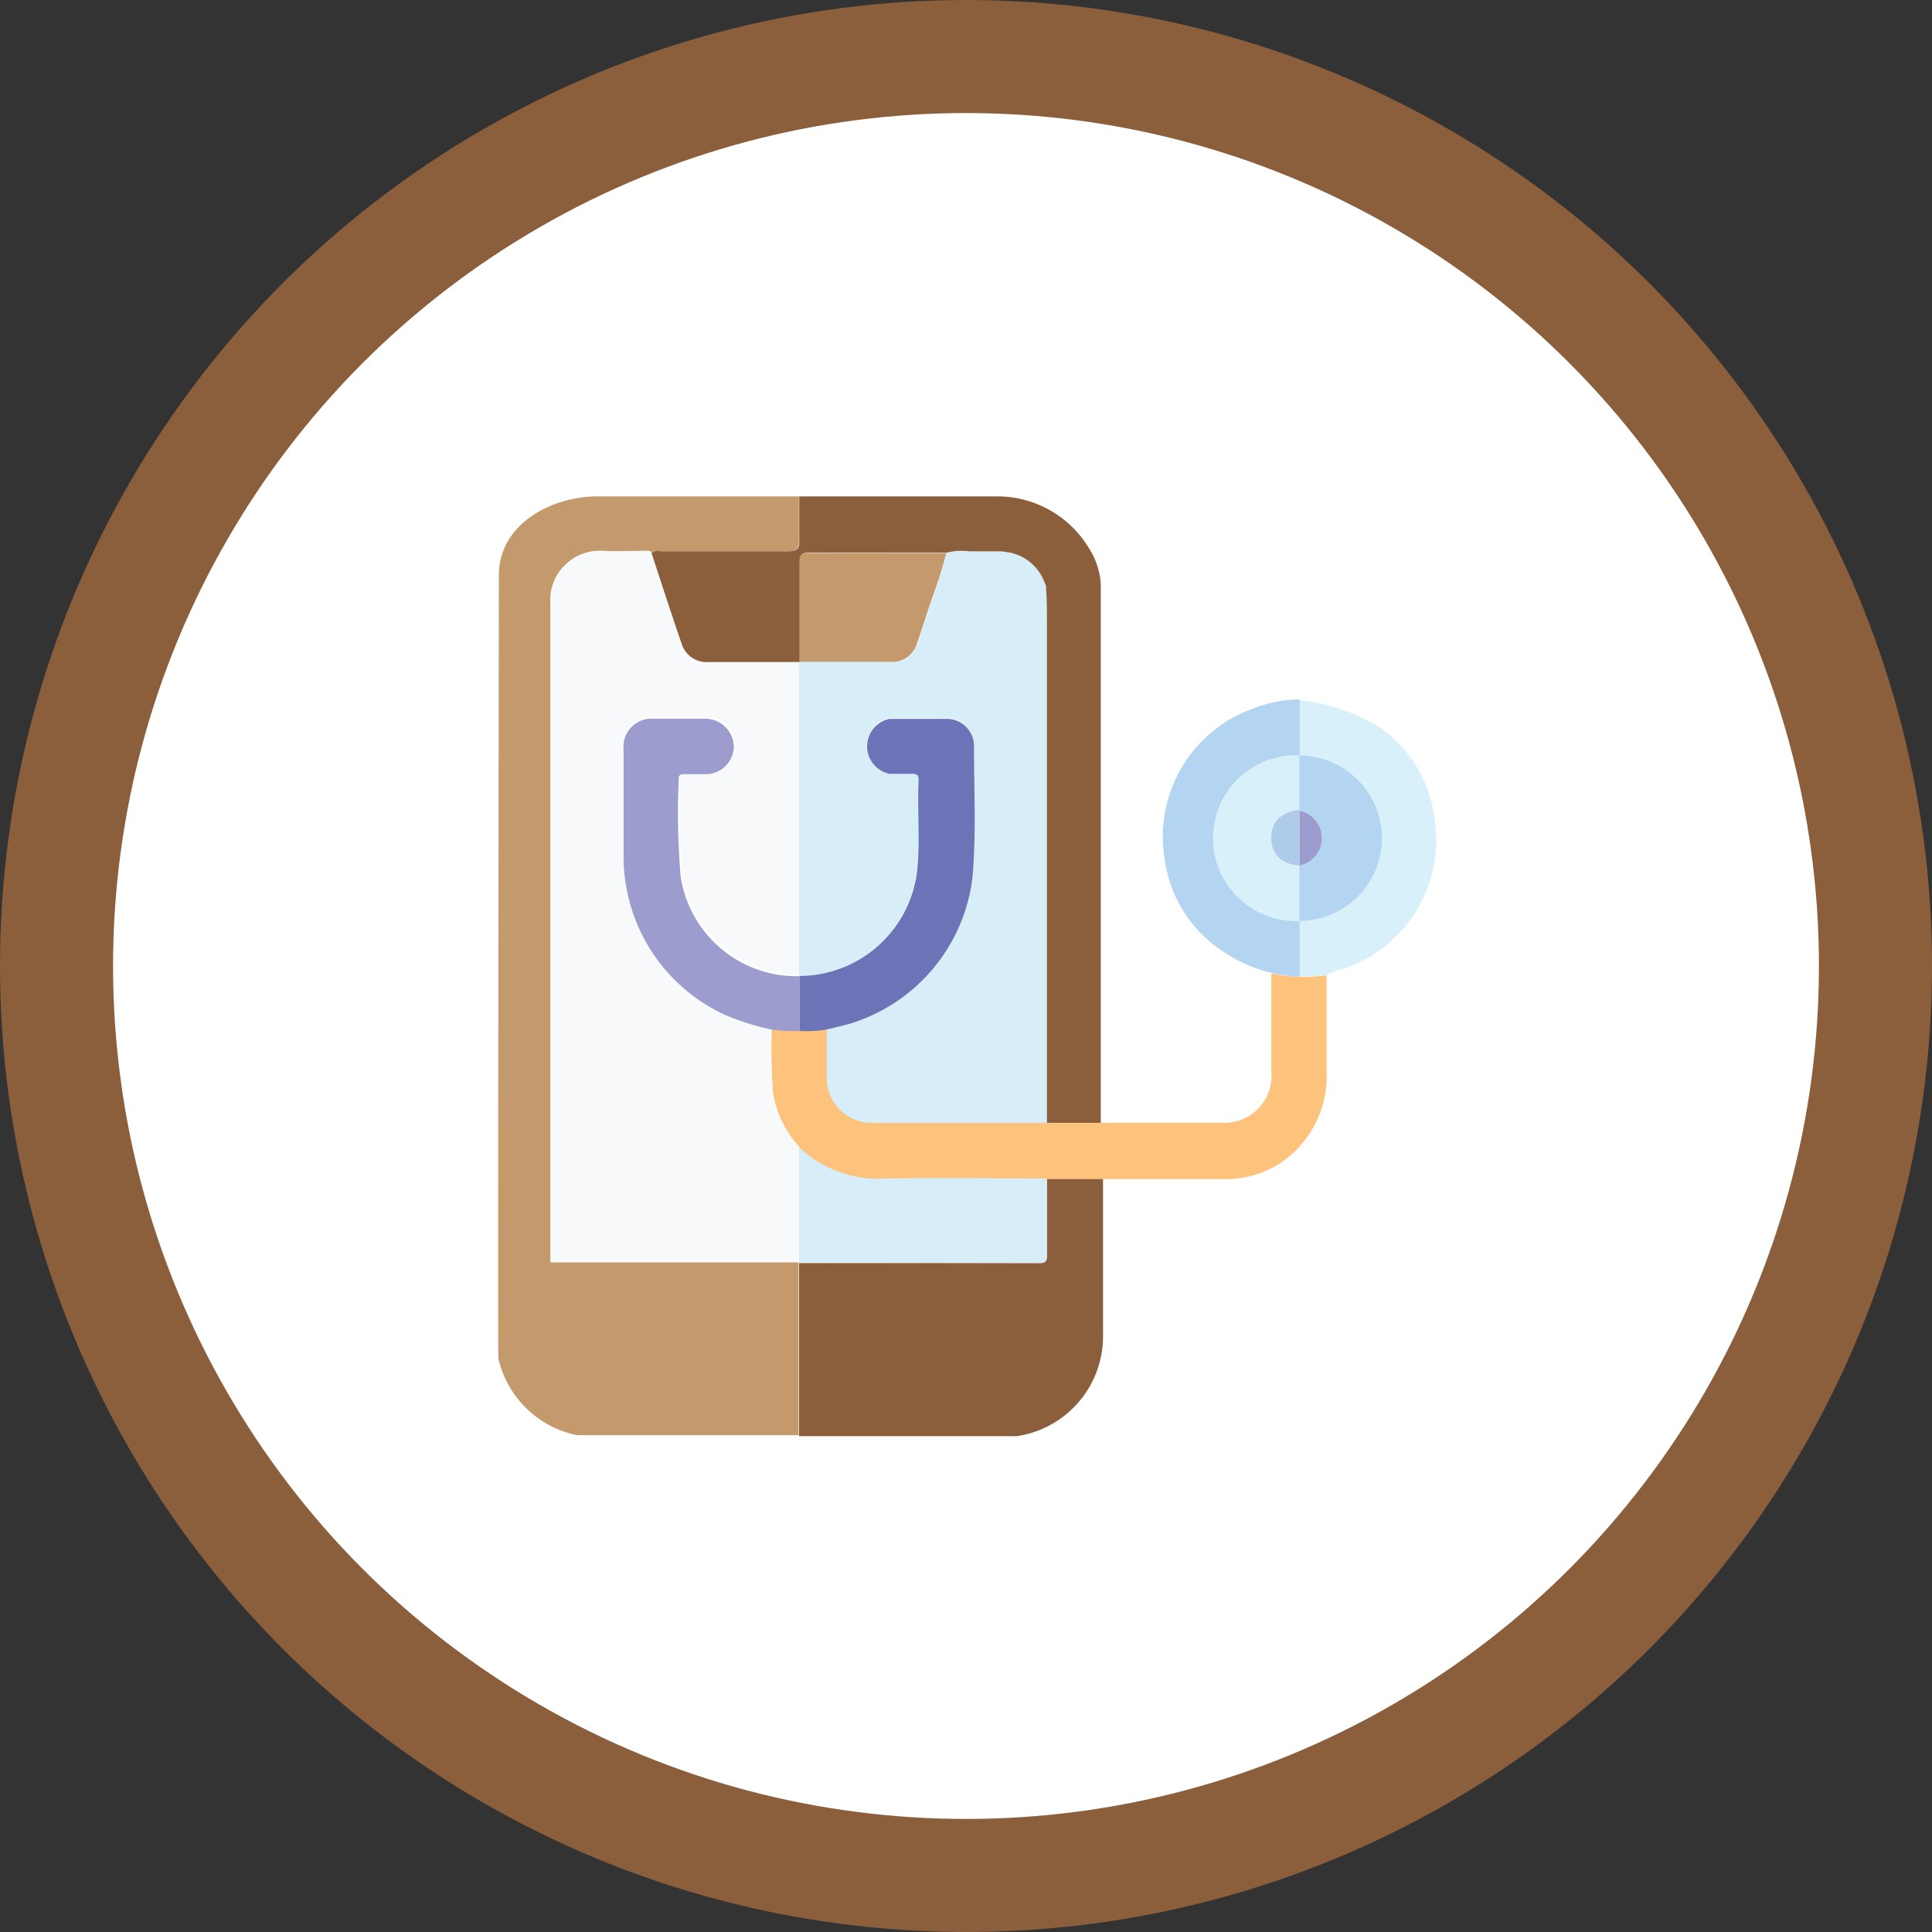
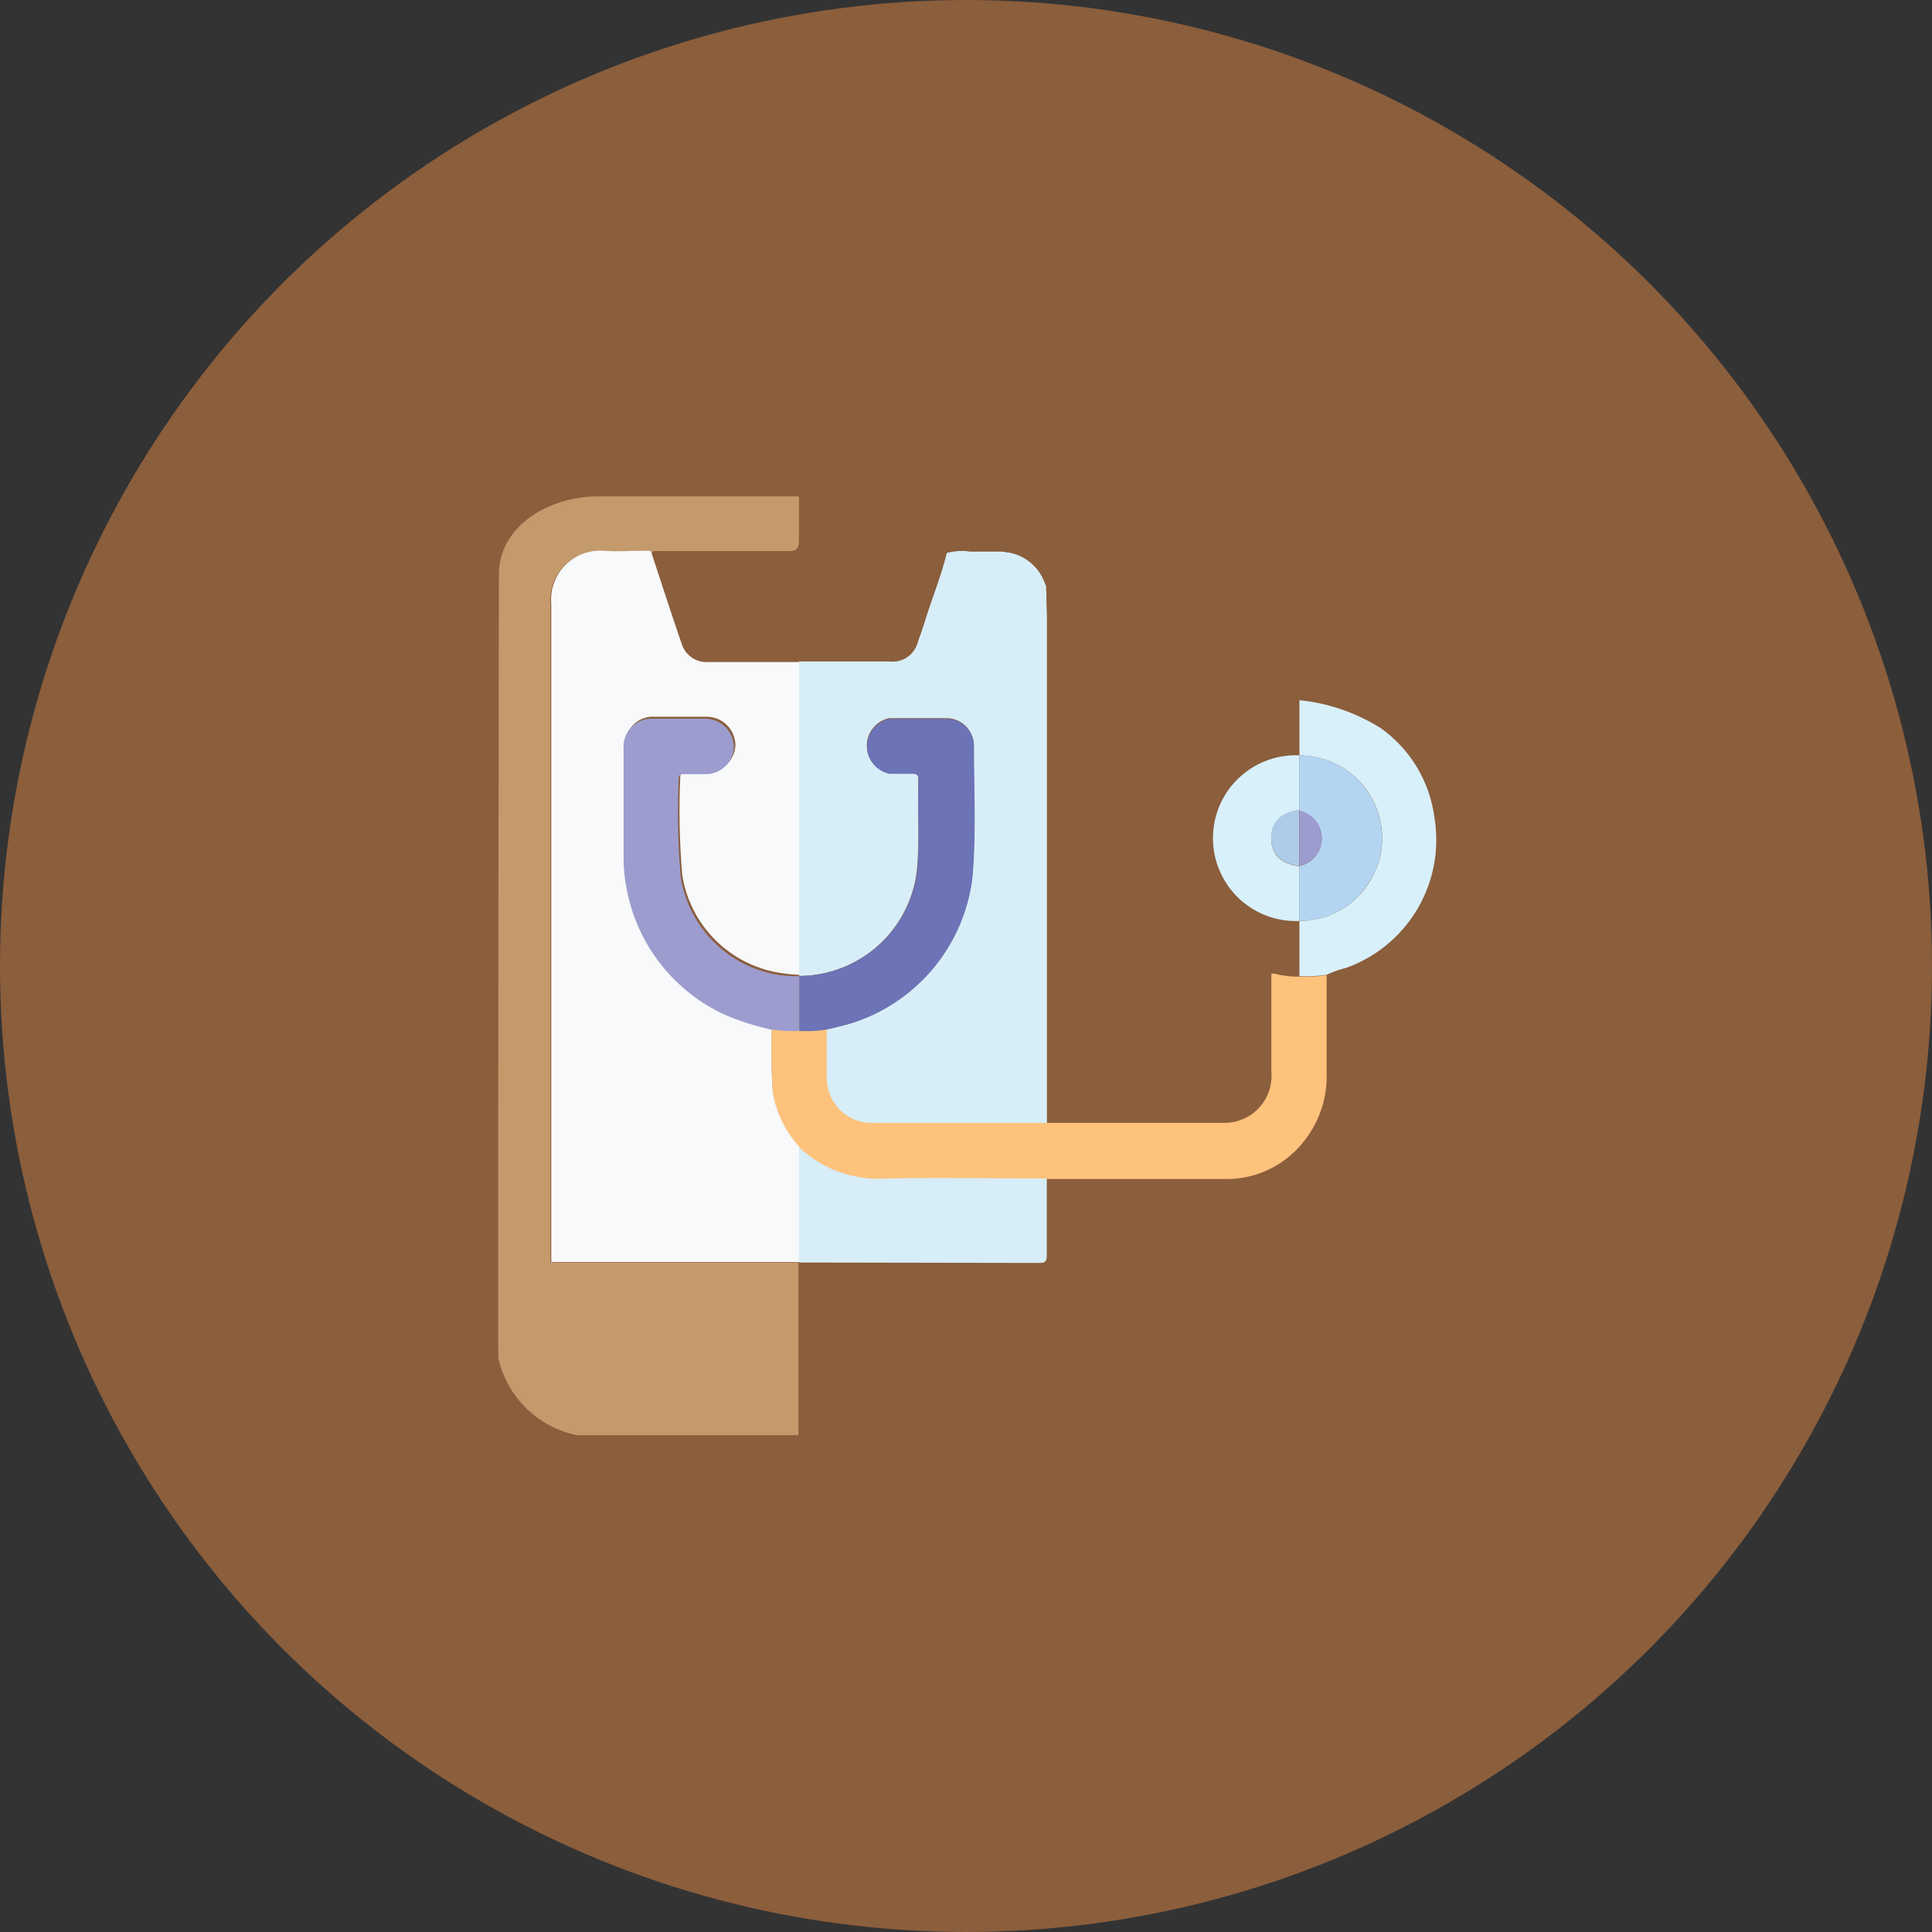
<svg xmlns="http://www.w3.org/2000/svg" id="b73436d5-0923-48ae-bed1-c2d4ac1617b7" data-name="Layer 1" viewBox="0 0 137.74 137.74">
  <rect x="0" y="0" width="137.74" height="137.74" fill="#333333" stroke="none" />
  <defs>
    <style>.a2cf0040-8824-48d2-9ea8-b5506e0f37e8{fill:#8b5e3c;}.a6365826-c4c8-4656-a02a-b000d80fa687{fill:#fff;}.a4d301da-2426-426b-8fab-cb6d3d1550ed{fill:#c49a6c;}.ab0ef61f-47a9-4e16-9174-d894c3a437c2{fill:#fdc27b;}.ee292e56-66d9-4c06-8243-fd2f908196cd{fill:#d8f0fa;}.b09a91ce-12d6-4fd9-8d8e-0931205ddd9d{fill:#b3d5f1;}.aad2d61d-65f0-4c23-82a4-a285dd9299f6{fill:#f8f9fa;}.a15b0c27-0adf-4a33-bbd4-253c482fa633{fill:#d7edf7;}.b02278f4-dc3b-495e-a44d-6a2bf857cdc1{fill:#d7eef8;}.a5bb4798-acb5-4bfb-8181-a9d0dc3adf75{fill:#3e386f;}.b03ff47b-7924-4a61-a5b8-4fc058c513d6{fill:#6c73b6;}.ae410121-f683-4315-9640-be6debebc6ca{fill:#9c9cce;}.e104a382-f7e6-4968-b37f-fd41d68e65d3{fill:#afcbea;}</style>
  </defs>
  <circle class="a2cf0040-8824-48d2-9ea8-b5506e0f37e8" cx="68.87" cy="68.87" r="68.87" />
-   <circle class="a6365826-c4c8-4656-a02a-b000d80fa687" cx="68.87" cy="68.87" r="60.81" />
  <path class="a4d301da-2426-426b-8fab-cb6d3d1550ed" d="M41.7,47c.07-3.42,3.6-5.46,7-5.48,4.8,0,9.59,0,14.39,0,0,0,0,.07,0,.1,0,1,0,2,0,3,0,.62-.13.81-.78.81-3,0-6,0-9,0-.26,0-.53-.09-.75.13-.17-.19-.4-.13-.61-.13-.94,0-1.88,0-2.82,0a3.49,3.49,0,0,0-3.76,3.77c0,15.37,0,30.74,0,46.12,0,.23,0,.47,0,.71,0,.09,0,.13.1.1l.85,0,16.73,0,0,12.32H48.78c-.17,0-1.39,0-1.52,0a7.23,7.23,0,0,1-5.6-5.48C41.62,102.85,41.69,47.24,41.7,47Z" transform="translate(-6.13 -6.13)" />
-   <path class="a2cf0040-8824-48d2-9ea8-b5506e0f37e8" d="M63.09,108.5l0-12.32,0,0,17.16,0c.4,0,.52-.12.52-.52,0-1.83,0-3.67,0-5.5h4c0,3.71,0,7.42,0,11.12a7.2,7.2,0,0,1-6.15,7.24H77.12c-4.67,0-9.34,0-14,0Z" transform="translate(-6.13 -6.13)" />
  <path class="ab0ef61f-47a9-4e16-9174-d894c3a437c2" d="M80.94,86.18h3.79c2.94,0,5.89,0,8.83,0a3.35,3.35,0,0,0,3.21-3.64c0-2.12,0-4.93,0-7a1.9,1.9,0,0,1,.57.09,7.53,7.53,0,0,0,1.43.13,11.47,11.47,0,0,0,1.94-.1c0,2.31,0,4.62,0,6.94a7.43,7.43,0,0,1-1.7,5,7,7,0,0,1-5.43,2.59c-2.95,0-5.89,0-8.84,0h-4c-3.79,0-7.59-.07-11.39,0a8.26,8.26,0,0,1-6.27-2.23A7.53,7.53,0,0,1,61.23,84a42.43,42.43,0,0,1-.08-4.51,10.8,10.8,0,0,0,2,.1,9,9,0,0,0,1.94-.1c0,1.16,0,2.32,0,3.48a3.21,3.21,0,0,0,3.11,3.18c4.2,0,8.39,0,12.59,0Z" transform="translate(-6.13 -6.13)" />
  <path class="ee292e56-66d9-4c06-8243-fd2f908196cd" d="M100.71,75.63a11.47,11.47,0,0,1-1.94.1c0-1.31,0-2.62,0-3.94h0a5.9,5.9,0,0,0,0-11.8h0c0-1.09,0-2.18,0-3.27,0-.6,0-.67,0-.67a13.37,13.37,0,0,1,5.81,2,9.28,9.28,0,0,1,3.81,6.33,9.69,9.69,0,0,1-6.31,10.76A6.84,6.84,0,0,0,100.71,75.63Z" transform="translate(-6.13 -6.13)" />
-   <path class="b09a91ce-12d6-4fd9-8d8e-0931205ddd9d" d="M98.79,56c0,1.31,0,2.64,0,4h0a5.9,5.9,0,0,0,0,11.8h0c0,1.09,0,2.85,0,3.92a1.48,1.48,0,0,1-.7,0,10.57,10.57,0,0,1-5.11-2,9.26,9.26,0,0,1-3.81-6.32,9.69,9.69,0,0,1,6.31-10.76A9.06,9.06,0,0,1,98.79,56Z" transform="translate(-6.13 -6.13)" />
-   <path class="ee292e56-66d9-4c06-8243-fd2f908196cd" d="M98.76,71.79a5.91,5.91,0,1,1,0-11.81h0c0,1.3,0,2.61,0,3.91-1.28.16-2,.85-2,2s.68,1.83,2,2v3.92Z" transform="translate(-6.13 -6.13)" />
+   <path class="ee292e56-66d9-4c06-8243-fd2f908196cd" d="M98.76,71.79a5.91,5.91,0,1,1,0-11.81c0,1.3,0,2.61,0,3.91-1.28.16-2,.85-2,2s.68,1.83,2,2v3.92Z" transform="translate(-6.13 -6.13)" />
  <path class="aad2d61d-65f0-4c23-82a4-a285dd9299f6" d="M61.15,79.53A42.43,42.43,0,0,0,61.23,84a7.53,7.53,0,0,0,1.88,3.88q0,4.11,0,8.22l0,0-16.73,0-.85,0-.1-.1c0-.24,0-.48,0-.71,0-15.38,0-30.75,0-46.12a3.49,3.49,0,0,1,3.76-3.77c.94.06,1.88,0,2.82,0,.21,0,.44-.06.61.13.71,2.15,1.4,4.3,2.14,6.44a1.86,1.86,0,0,0,1.92,1.29l6.48,0q0,11.19,0,22.37v0a11.63,11.63,0,0,1-1.3-.12,8.38,8.38,0,0,1-7.09-7,54.31,54.31,0,0,1-.14-7c0-.26.14-.33.37-.33.48,0,1,0,1.45,0a2,2,0,0,0,2.11-1.95,2.05,2.05,0,0,0-2.11-2c-1.2,0-2.4,0-3.6,0a2,2,0,0,0-2.15,2.18c0,2.53,0,5.07,0,7.6a11,11,0,0,0,.18,2.15,12.38,12.38,0,0,0,7,9.16A18.14,18.14,0,0,0,61.15,79.53Z" transform="translate(-6.13 -6.13)" />
  <path class="a15b0c27-0adf-4a33-bbd4-253c482fa633" d="M45.44,96l.1.1C45.45,96.17,45.42,96.13,45.44,96Z" transform="translate(-6.13 -6.13)" />
  <path class="a15b0c27-0adf-4a33-bbd4-253c482fa633" d="M63.1,96.14q0-4.11,0-8.22a8.26,8.26,0,0,0,6.27,2.23c3.8-.07,7.6,0,11.39,0,0,1.83,0,3.67,0,5.5,0,.4-.12.52-.52.52Z" transform="translate(-6.13 -6.13)" />
  <path class="b02278f4-dc3b-495e-a44d-6a2bf857cdc1" d="M63.11,75.71q0-11.19,0-22.37v-.05l6.46,0a1.85,1.85,0,0,0,2-1.4c.2-.55.39-1.1.56-1.66.49-1.56,1.12-3.08,1.5-4.68a4.22,4.22,0,0,1,1.66-.1c.76,0,1.52,0,2.29,0l.64.1a3.39,3.39,0,0,1,2.41,2.13l.1.23v.16c0,.87.06,1.75.06,2.62q0,17.74,0,35.5c-4.2,0-8.39,0-12.59,0A3.21,3.21,0,0,1,65.07,83c0-1.16,0-2.32,0-3.48.55-.13,1.1-.26,1.64-.41a12.45,12.45,0,0,0,8.74-10.55c.26-3.08.08-6.15.1-9.23a1.94,1.94,0,0,0-1.9-2c-1.37,0-2.75,0-4.12,0a2,2,0,0,0,0,3.92c.54,0,1.09,0,1.63,0,.3,0,.45.08.44.41-.06,2.16.11,4.32-.1,6.47A8.48,8.48,0,0,1,63.11,75.71Z" transform="translate(-6.13 -6.13)" />
-   <path class="a4d301da-2426-426b-8fab-cb6d3d1550ed" d="M73.59,45.57c-.38,1.6-1,3.12-1.5,4.68-.17.56-.36,1.11-.56,1.66a1.85,1.85,0,0,1-2,1.4l-6.46,0c0-2.36,0-4.72,0-7.08,0-.52.16-.66.67-.66C67,45.58,70.32,45.57,73.59,45.57Z" transform="translate(-6.13 -6.13)" />
  <path class="a2cf0040-8824-48d2-9ea8-b5506e0f37e8" d="M84.61,47.8v.59c0,12.56,0,25.23,0,37.79,0,0-.07,0-.12,0H80.77q0-17.75,0-35.5c0-.87,0-1.75-.06-2.62,0-.05,0-.11,0-.16a2.29,2.29,0,0,1-.1-.23,3.39,3.39,0,0,0-2.41-2.13l-.64-.1c-.77,0-1.53,0-2.29,0a4.22,4.22,0,0,0-1.66.1c-3.27,0-6.55,0-9.82,0-.51,0-.67.14-.67.66,0,2.36,0,4.72,0,7.08v.05l-6.48,0A1.86,1.86,0,0,1,54.72,52c-.74-2.14-1.43-4.29-2.14-6.44.22-.22.49-.13.75-.13,3,0,6,0,9,0,.65,0,.81-.19.78-.81,0-1,0-2,0-3,0,0,0-.07,0-.1l4.58,0c3.23,0,6.46,0,9.69,0a7.63,7.63,0,0,1,6.45,3.8A5.27,5.27,0,0,1,84.61,47.8Z" transform="translate(-6.13 -6.13)" />
  <path class="a5bb4798-acb5-4bfb-8181-a9d0dc3adf75" d="M80.69,47.9l-.1-.23Z" transform="translate(-6.13 -6.13)" />
  <path class="b03ff47b-7924-4a61-a5b8-4fc058c513d6" d="M63.11,75.71a8.48,8.48,0,0,0,8.41-7.53c.21-2.15,0-4.31.1-6.47,0-.33-.14-.41-.44-.41-.54,0-1.09,0-1.63,0a2,2,0,0,1,0-3.92c1.37,0,2.75,0,4.12,0a1.94,1.94,0,0,1,1.9,2c0,3.08.16,6.15-.1,9.23A12.45,12.45,0,0,1,66.7,79.12c-.54.15-1.09.28-1.64.41a9,9,0,0,1-1.94.1V75.71Z" transform="translate(-6.13 -6.13)" />
  <path class="ae410121-f683-4315-9640-be6debebc6ca" d="M63.12,75.73v3.9a10.8,10.8,0,0,1-2-.1,18.14,18.14,0,0,1-3.35-1.07,12.38,12.38,0,0,1-7-9.16,11,11,0,0,1-.18-2.15c0-2.53,0-5.07,0-7.6a2,2,0,0,1,2.15-2.18c1.2,0,2.4,0,3.6,0a2.05,2.05,0,0,1,2.11,2,2,2,0,0,1-2.11,1.95c-.48,0-1,0-1.45,0-.23,0-.38.07-.37.33a54.31,54.31,0,0,0,.14,7,8.38,8.38,0,0,0,7.09,7A11.63,11.63,0,0,0,63.12,75.73Z" transform="translate(-6.13 -6.13)" />
  <path class="b09a91ce-12d6-4fd9-8d8e-0931205ddd9d" d="M98.76,63.9c0-1.3,0-2.61,0-3.91a5.9,5.9,0,0,1,0,11.8c0-1.31,0-2.61,0-3.92v0a2,2,0,0,0,0-3.92Z" transform="translate(-6.13 -6.13)" />
  <path class="e104a382-f7e6-4968-b37f-fd41d68e65d3" d="M98.76,67.87c-1.28-.15-2-.84-2-2s.68-1.83,2-2v4Z" transform="translate(-6.13 -6.13)" />
  <path class="ae410121-f683-4315-9640-be6debebc6ca" d="M98.77,67.85V63.93a2,2,0,0,1,0,3.92Z" transform="translate(-6.13 -6.13)" />
</svg>